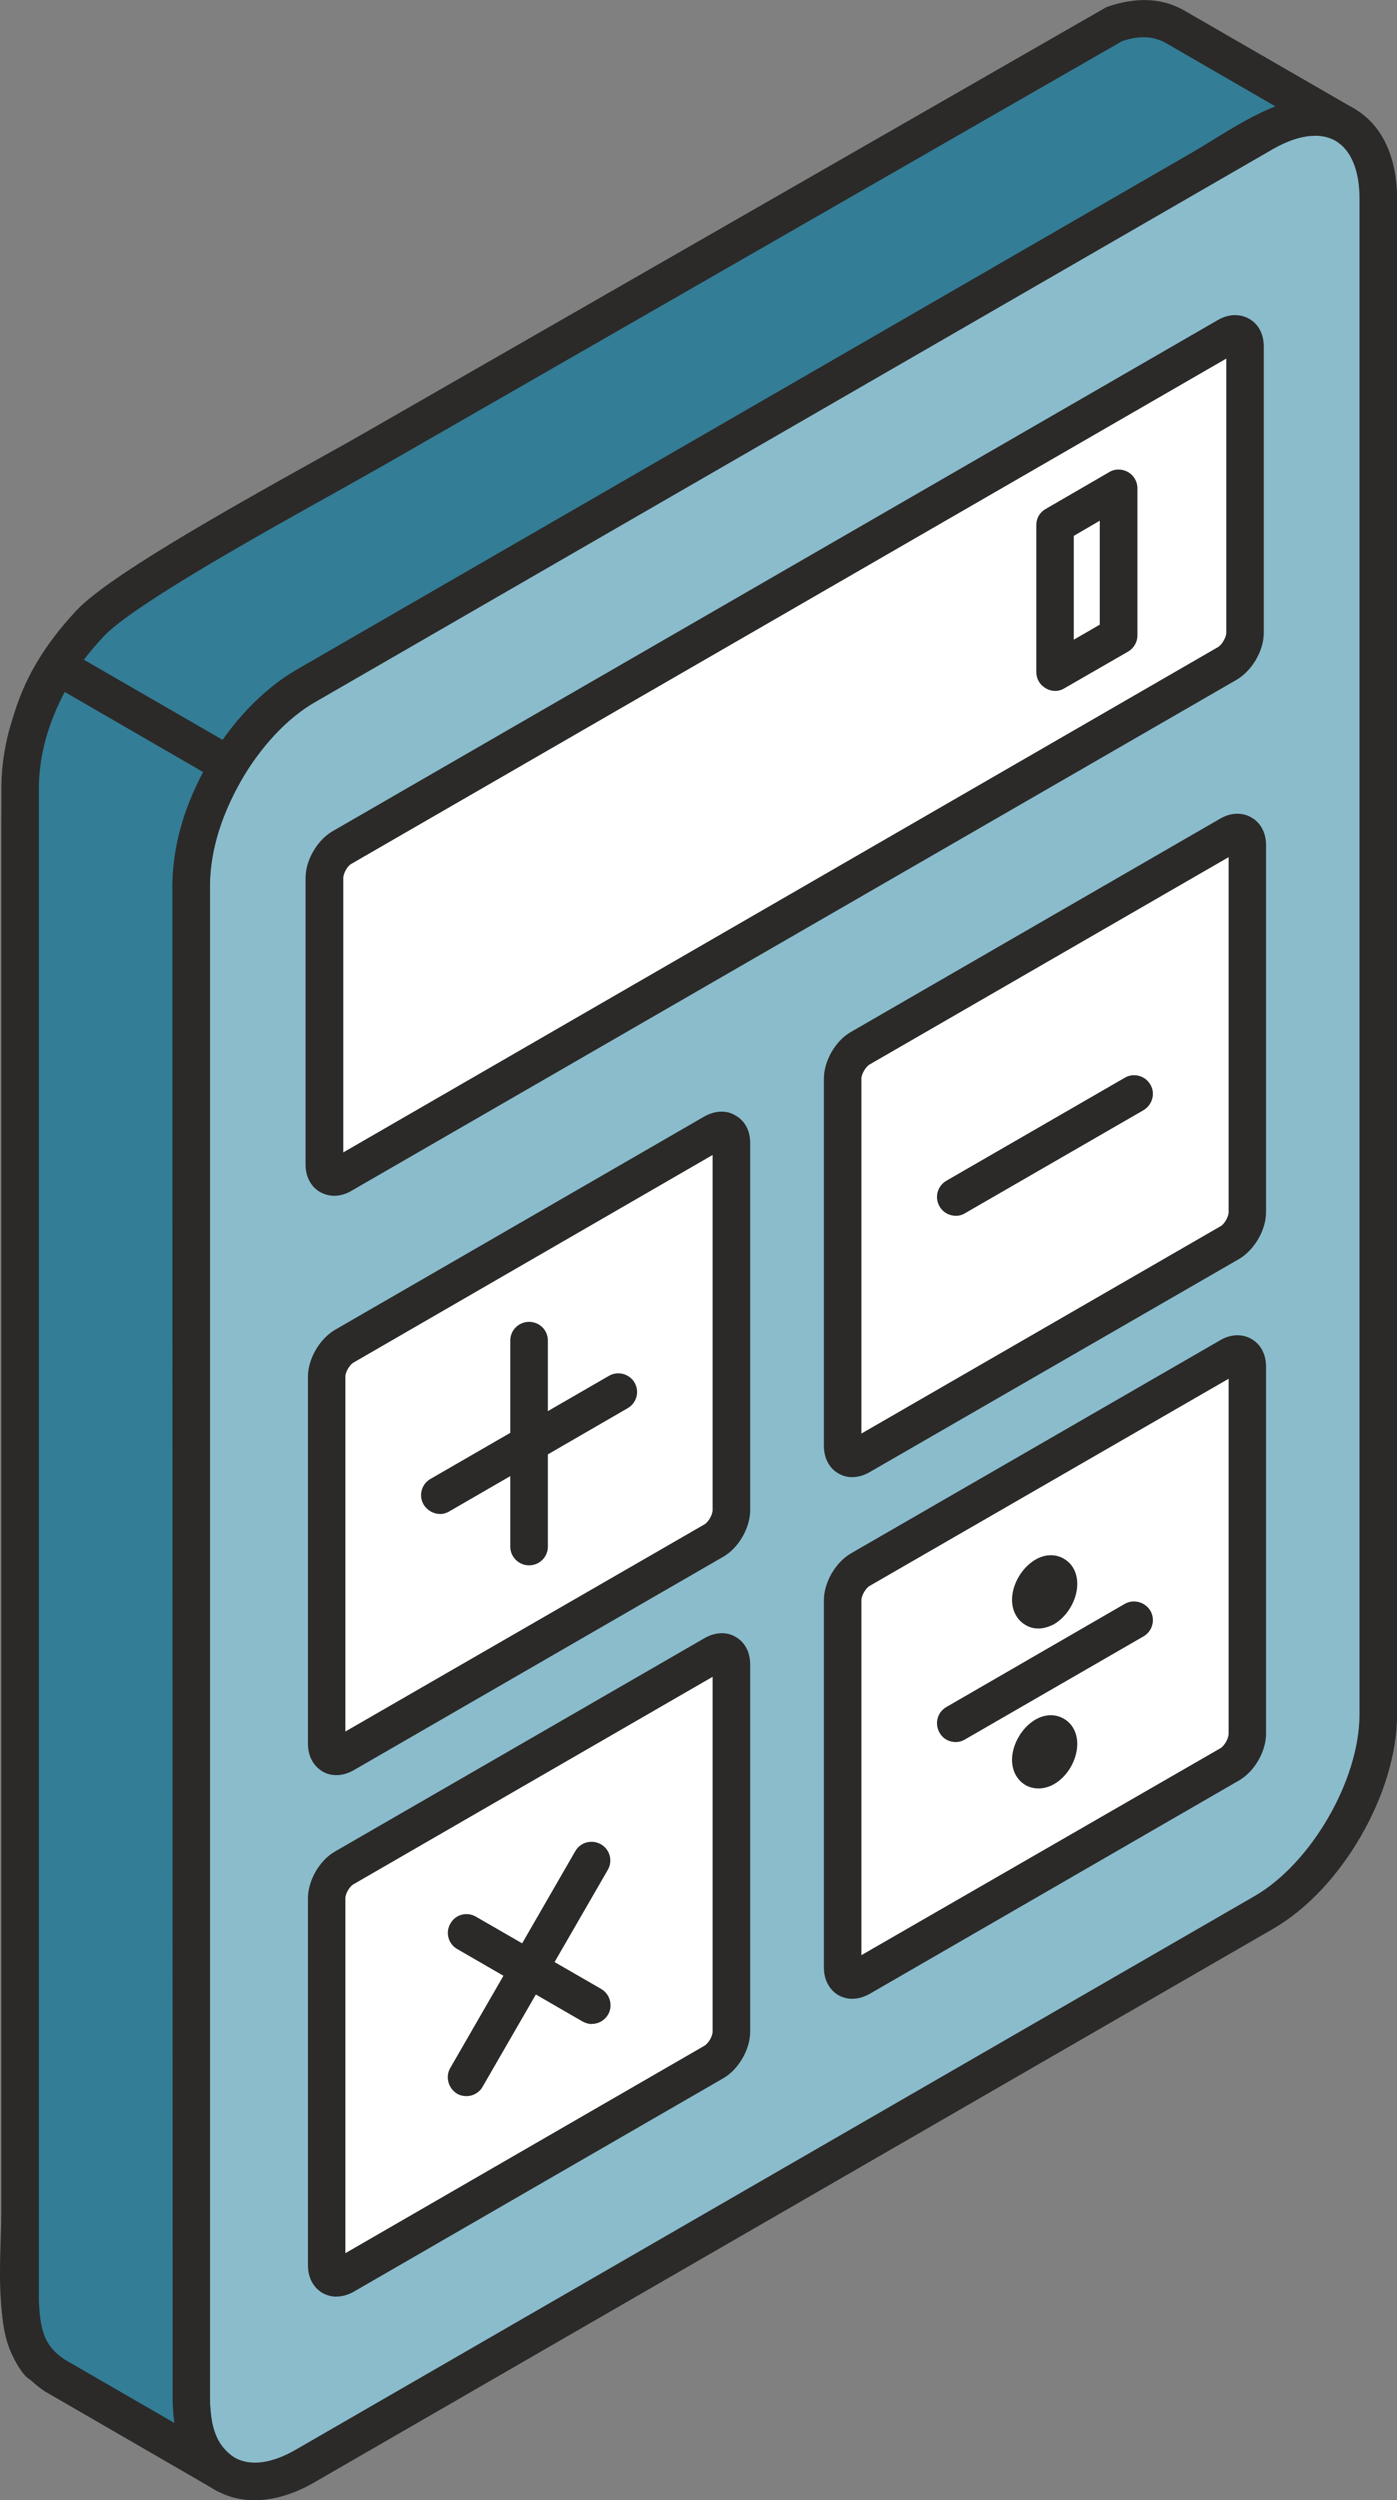
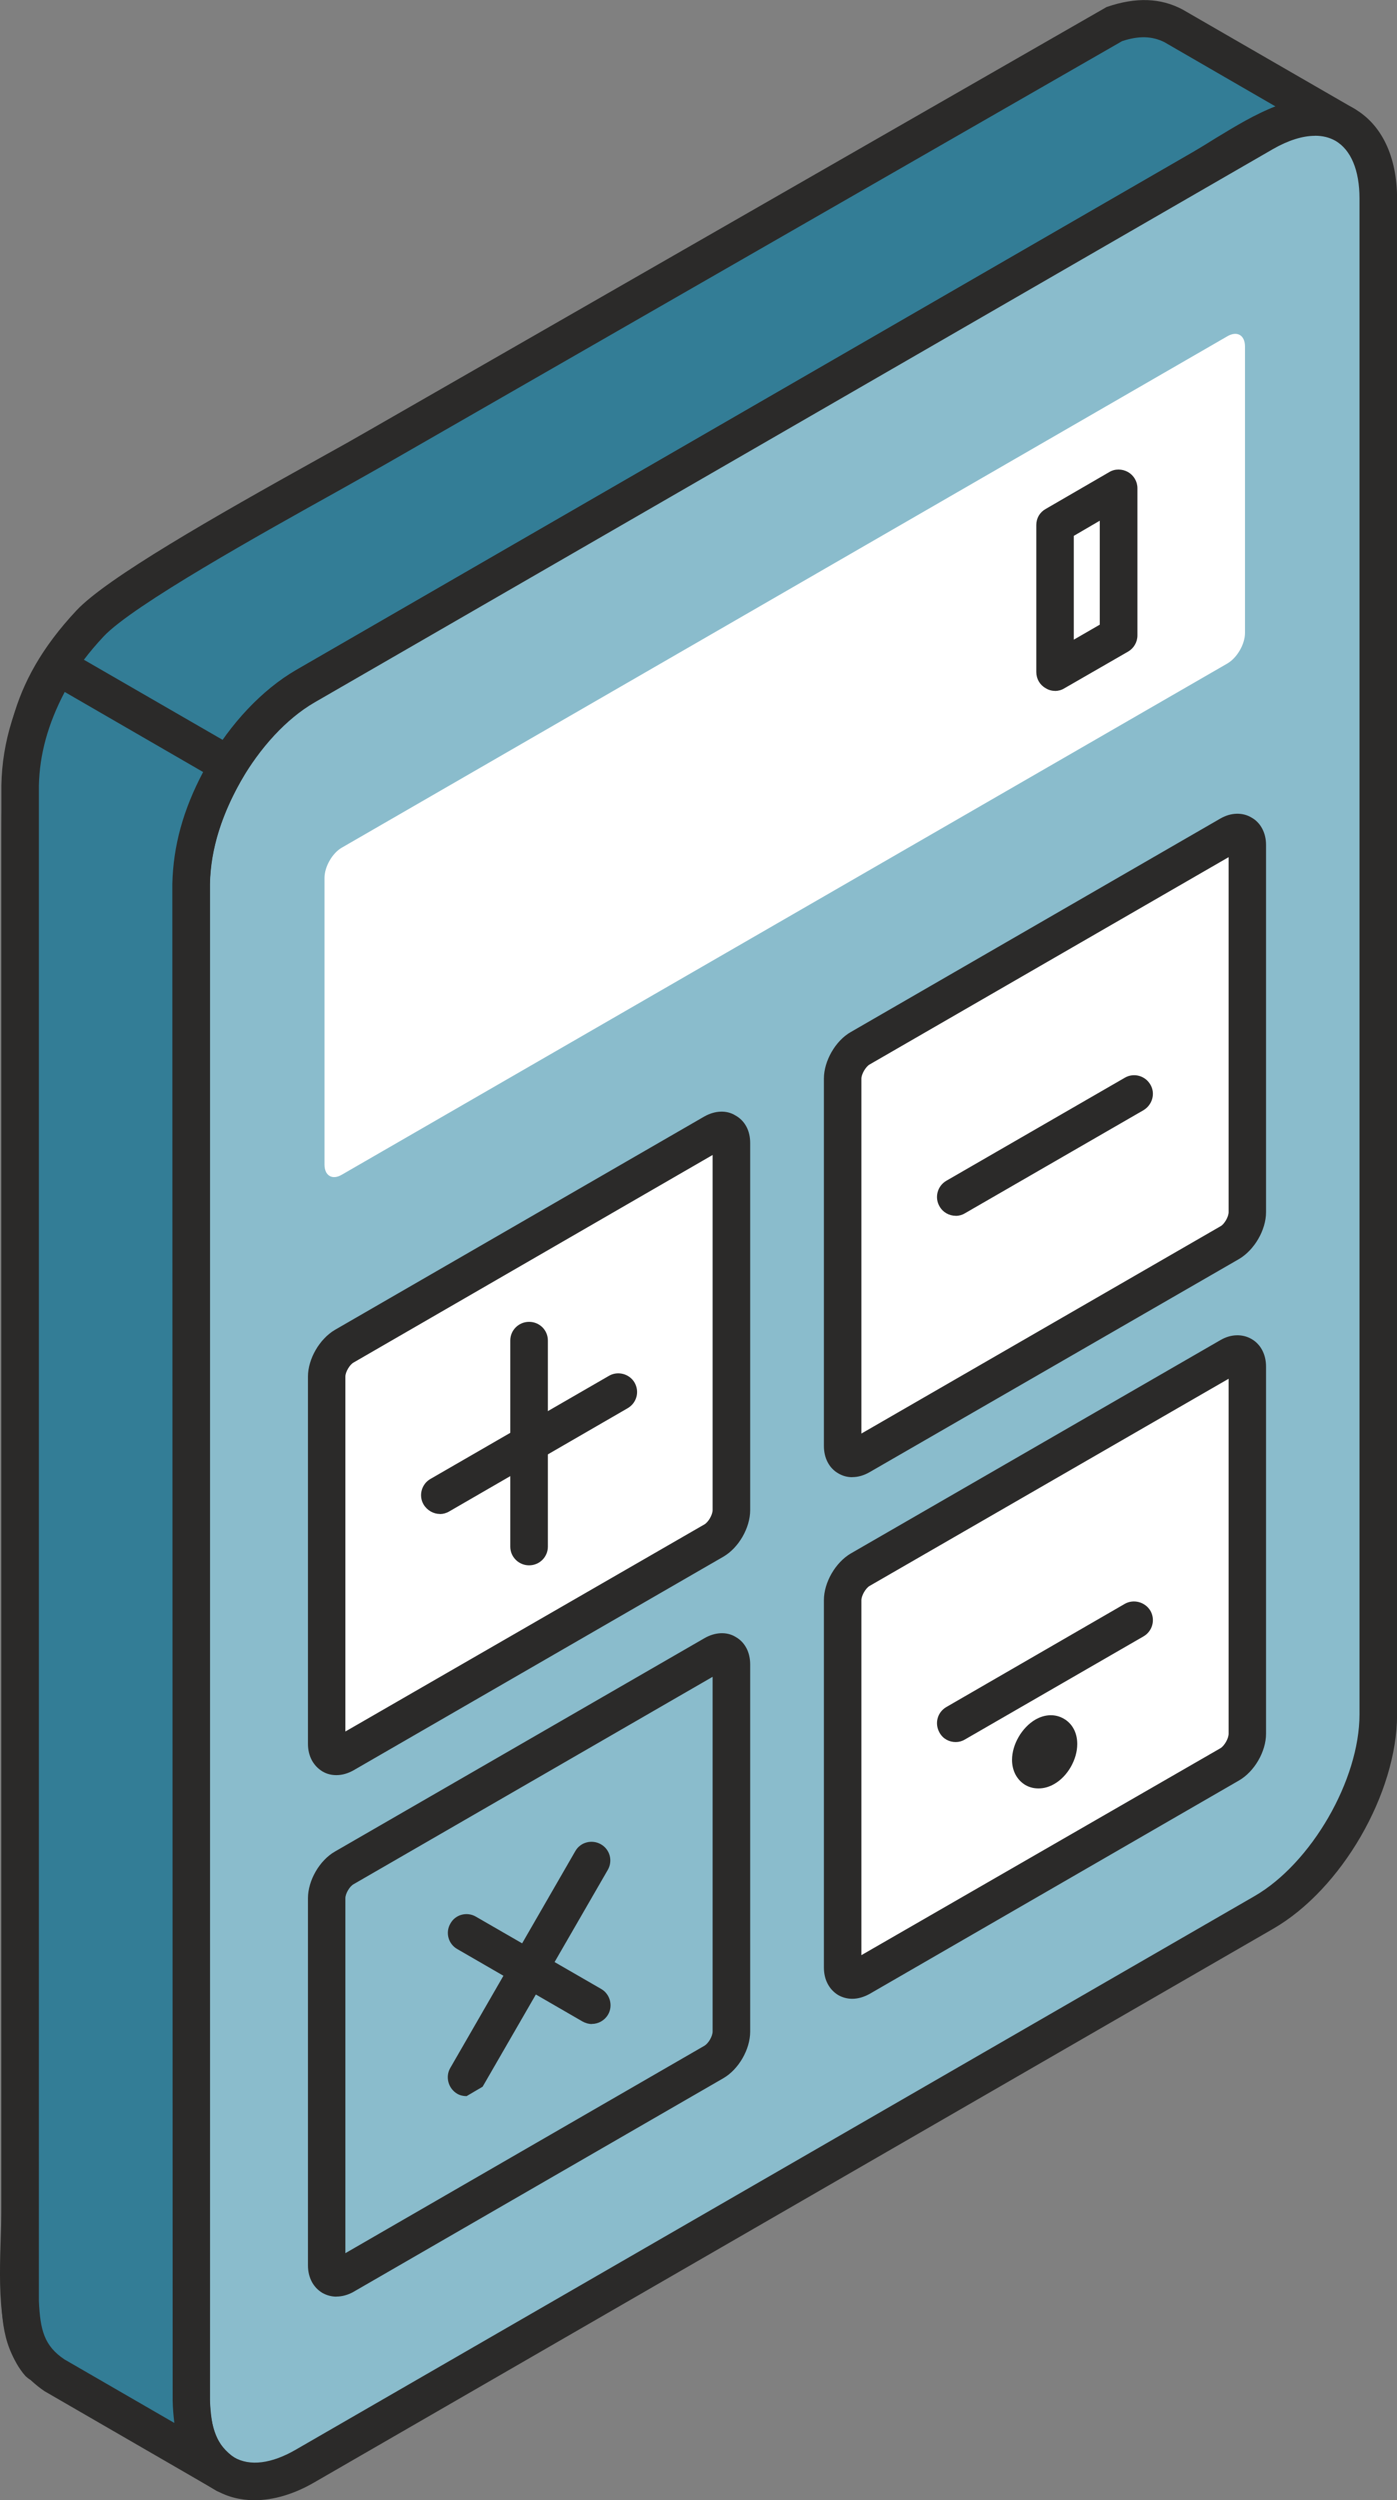
<svg xmlns="http://www.w3.org/2000/svg" xml:space="preserve" width="28.94mm" height="51.784mm" version="1.1" style="shape-rendering:geometricPrecision; text-rendering:geometricPrecision; image-rendering:optimizeQuality; fill-rule:evenodd; clip-rule:evenodd" viewBox="0 0 173.24 309.99">
  <rect x="0" y="0" width="173.24" height="309.99" fill="#808080" stroke="none" />
  <defs>
    <style type="text/css">
   
    .fil1 {fill:#2B2A29}
    .fil0 {fill:#337D96}
    .fil2 {fill:#8ABCCC}
    .fil3 {fill:white}
   
  </style>
  </defs>
  <g id="Capa_x0020_1">
    <g id="_1845748167776">
      <path class="fil0" d="M27.87 306.71l-22.95 -13.67c-3.56,-3.99 -2.42,-13.41 -2.42,-19.48l0 -170.33c0,-10.21 0.73,-17.47 8.66,-25.93 4.79,-5.14 28.22,-17.58 35.69,-21.89l91.54 -52.52c2.44,-0.84 4.82,-0.89 7.15,0.34l21.2 12.24c-5.94,-2.81 -11.42,1.81 -17.68,5.42l-111.19 64.2c-7.94,4.67 -14.06,15.31 -14.16,24.53l0 135.07c0,8.14 -0.73,53.16 0.61,57.35l3.54 4.67 0 -0z" />
      <path class="fil1" d="M27.87 309.04c-0.43,0 -0.82,-0.09 -1.19,-0.33l-22.95 -13.67c-0.2,-0.11 -0.37,-0.28 -0.56,-0.43 -3.5,-3.95 -3.28,-11.12 -3.07,-17.45 0.04,-1.27 0.08,-2.5 0.08,-3.6l0 -170.33c0,-10.3 0.67,-18.31 9.29,-27.53 3.76,-4.02 16.99,-11.57 30.21,-18.92 2.46,-1.36 4.54,-2.53 6.02,-3.39l91.53 -52.52c3.67,-1.26 6.71,-1.12 9.4,0.3l21.29 12.29c1.08,0.63 1.49,2 0.89,3.11 -0.58,1.08 -1.94,1.55 -3.06,1.01 -3.67,-1.75 -7.13,0.21 -12.5,3.5 -0.99,0.61 -2,1.23 -3.04,1.84l-111.21 64.16c-7.17,4.27 -12.89,14.19 -12.98,22.57l0 135.03c0,1.53 -0.02,4.3 -0.06,7.88 -0.11,12.11 -0.39,43.79 0.5,48.46l3.24 4.27c0.69,0.91 0.61,2.14 -0.11,2.98 -0.47,0.5 -1.1,0.76 -1.73,0.76l0 -0zm-21.42 -17.79l15.29 9.11c-0.61,-6.44 -0.61,-23.43 -0.43,-47.87 0.04,-3.52 0.06,-6.29 0.06,-7.8l0 -135.07c0.11,-10.04 6.69,-21.44 15.31,-26.52l111.21 -64.22c0.99,-0.58 1.97,-1.19 2.93,-1.79 2.4,-1.45 4.86,-2.96 7.36,-3.89l-13.78 -7.97c-1.51,-0.76 -3.18,-0.82 -5.25,-0.13l-91.13 52.34c-1.49,0.84 -3.58,2.03 -6.05,3.41 -9.54,5.31 -25.48,14.19 -29.11,18.05 -7.47,7.97 -8.03,14.83 -8.03,24.34l0 170.33c0,1.16 -0.04,2.42 -0.07,3.74 -0.15,4.75 -0.35,11.21 1.71,13.95l0 0 0 0z" />
      <path class="fil2" d="M170.92 24.63c0,62.66 0,125.29 0,187.95 0,9 -6.37,20.02 -14.17,24.53 -41.29,23.82 -77.56,44.79 -118.87,68.62 -7.82,4.53 -14.16,0.84 -14.16,-8.18 0,-62.64 0,-125.29 0,-187.93 0,-9.01 6.33,-20.06 14.16,-24.53 41.31,-23.84 77.57,-44.79 118.87,-68.65 7.8,-4.51 14.17,-0.82 14.17,8.19l0 0z" />
      <path class="fil1" d="M31.56 309.99c-1.75,0 -3.37,-0.41 -4.86,-1.27 -3.43,-1.97 -5.33,-5.92 -5.33,-11.17l0 -187.93c0,-9.76 6.89,-21.66 15.35,-26.54l118.87 -68.63c4.52,-2.63 8.9,-2.96 12.33,-0.99 3.43,1.97 5.33,5.96 5.33,11.18l0 187.95c0,9.74 -6.87,21.64 -15.35,26.54l-118.89 68.63c-2.55,1.49 -5.11,2.23 -7.45,2.23l0 -0zm131.5 -293.15c-1.53,0 -3.3,0.56 -5.16,1.62l-118.89 68.63c-7.04,4.08 -12.98,14.38 -12.98,22.52l0 187.93c0,3.5 1.08,6.03 3,7.13 1.94,1.14 4.66,0.8 7.69,-0.97l118.87 -68.62c7.04,-4.08 13,-14.4 13,-22.52l0 -187.95c0,-3.5 -1.06,-6.03 -2.98,-7.15 -0.76,-0.43 -1.6,-0.63 -2.55,-0.63l0 0 -0 0z" />
      <path class="fil3" d="M106.68 245.21l45.82 -26.47c1.19,-0.69 2.2,-2.4 2.2,-3.78l0 -45.52c0,-1.38 -1.01,-1.96 -2.2,-1.27l-45.82 26.45c-1.21,0.73 -2.2,2.4 -2.2,3.78l0 45.54c0,1.38 0.99,1.96 2.2,1.27l0 0z" />
      <path class="fil1" d="M105.69 247.82c-0.6,0 -1.19,-0.15 -1.73,-0.45 -1.14,-0.69 -1.79,-1.92 -1.79,-3.43l0 -45.54c0,-2.2 1.43,-4.67 3.33,-5.79l45.83 -26.45c1.29,-0.76 2.72,-0.8 3.86,-0.15 1.14,0.65 1.81,1.9 1.81,3.43l0 45.52c0,2.2 -1.43,4.68 -3.35,5.79l-45.82 26.47c-0.71,0.39 -1.44,0.6 -2.14,0.6l0 -0zm46.66 -76.87l-44.51 25.68c-0.49,0.28 -1.02,1.21 -1.02,1.77l0 44.01 44.53 -25.66c0.49,-0.3 1.01,-1.21 1.01,-1.79l0 -44.01 0 -0z" />
-       <path class="fil3" d="M42.7 282.13l45.82 -26.47c1.19,-0.67 2.18,-2.36 2.18,-3.76l0 -45.52c0,-1.38 -0.99,-1.96 -2.18,-1.27l-45.82 26.47c-1.21,0.69 -2.18,2.4 -2.18,3.78l0 45.52c0,1.38 0.97,1.95 2.18,1.25l0 0z" />
      <path class="fil1" d="M41.71 284.75c-0.58,0 -1.17,-0.15 -1.71,-0.45 -1.14,-0.67 -1.81,-1.9 -1.81,-3.43l0 -45.52c0,-2.2 1.43,-4.69 3.35,-5.79l45.82 -26.45c1.29,-0.74 2.72,-0.84 3.84,-0.17 1.17,0.65 1.83,1.9 1.83,3.43l0 45.52c0,2.2 -1.43,4.69 -3.35,5.79l-45.8 26.45c-0.71,0.41 -1.45,0.61 -2.16,0.61l-0 0zm46.66 -76.85l-44.5 25.7c-0.5,0.26 -1.04,1.17 -1.04,1.75l0 44.01 44.53 -25.72c0.48,-0.28 1.01,-1.17 1.01,-1.75l0 -43.99 0 -0z" />
      <path class="fil3" d="M152.49 103.53l-45.82 26.45c-1.21,0.67 -2.2,2.38 -2.2,3.76l0 45.54c0,1.38 0.99,1.94 2.2,1.25l45.82 -26.45c1.19,-0.69 2.2,-2.4 2.2,-3.78l0 -45.54c0,-1.38 -1.01,-1.94 -2.2,-1.23z" />
      <path class="fil1" d="M105.69 183.15c-0.6,0 -1.19,-0.15 -1.73,-0.47 -1.14,-0.65 -1.79,-1.9 -1.79,-3.41l0 -45.54c0,-2.18 1.43,-4.69 3.33,-5.77l45.83 -26.47c1.29,-0.75 2.74,-0.8 3.86,-0.13 1.14,0.63 1.81,1.9 1.81,3.39l0 45.54c0,2.22 -1.45,4.69 -3.35,5.81l-45.82 26.43c-0.71,0.41 -1.44,0.61 -2.14,0.61l0 0zm46.66 -76.87l-44.51 25.7c-0.49,0.28 -1.02,1.21 -1.02,1.75l0 44.01 44.53 -25.7c0.49,-0.26 1.01,-1.19 1.01,-1.75l0 -44.01 0 0zm0.15 -2.76l0.06 0 -0.06 0 0 0z" />
      <path class="fil3" d="M88.52 140.44l-45.82 26.45c-1.21,0.71 -2.18,2.4 -2.18,3.78l0 45.54c0,1.38 0.97,1.96 2.18,1.27l45.82 -26.47c1.19,-0.69 2.18,-2.4 2.18,-3.78l0 -45.52c0,-1.38 -0.99,-1.96 -2.18,-1.27z" />
      <path class="fil1" d="M41.71 220.09c-0.58,0 -1.17,-0.13 -1.71,-0.45 -1.14,-0.69 -1.81,-1.9 -1.81,-3.43l0 -45.54c0,-2.18 1.43,-4.66 3.35,-5.79l45.8 -26.45c1.32,-0.74 2.74,-0.82 3.86,-0.13 1.17,0.65 1.83,1.88 1.83,3.41l0 45.52c0,2.2 -1.43,4.69 -3.35,5.79l-45.8 26.45c-0.71,0.41 -1.45,0.62 -2.16,0.62l-0 0zm46.66 -76.89l-44.5 25.72c-0.5,0.26 -1.04,1.19 -1.04,1.75l0 44.01 44.53 -25.68c0.48,-0.28 1.01,-1.19 1.01,-1.77l0 -44.03 0 -0zm0.15 -2.76l0.06 0 -0.06 0 0 0z" />
      <path class="fil3" d="M42.4 145.64l109.81 -63.38c1.21,-0.71 2.18,-2.4 2.18,-3.78l0 -35.52c0,-1.4 -0.97,-1.97 -2.18,-1.27l-109.81 63.4c-1.19,0.67 -2.16,2.38 -2.16,3.76l0 35.54c0,1.38 0.97,1.96 2.16,1.25l0 -0z" />
-       <path class="fil1" d="M41.43 148.26c-0.61,0 -1.19,-0.17 -1.73,-0.46 -1.14,-0.65 -1.81,-1.9 -1.81,-3.41l0 -35.54c0,-2.2 1.45,-4.69 3.35,-5.79l109.82 -63.4c1.3,-0.74 2.7,-0.78 3.85,-0.13 1.16,0.65 1.81,1.9 1.81,3.43l0 35.52c0,2.2 -1.45,4.66 -3.35,5.79l-109.8 63.38c-0.69,0.41 -1.43,0.61 -2.14,0.61l0 0zm110.64 -103.8l-108.49 62.64c-0.48,0.24 -1.01,1.19 -1.01,1.75l0 34.03 108.49 -62.66c0.45,-0.26 1.01,-1.21 1.01,-1.75l0 -34.01z" />
      <path class="fil1" d="M130.83 85.66c-0.41,0 -0.8,-0.11 -1.15,-0.33 -0.74,-0.41 -1.17,-1.17 -1.17,-2.01l0 -18.23c0,-0.84 0.43,-1.58 1.17,-1.99l7.88 -4.57c0.71,-0.43 1.6,-0.41 2.33,0 0.71,0.41 1.16,1.17 1.16,2l0 18.25c0,0.84 -0.45,1.6 -1.16,2.01l-7.9 4.55c-0.35,0.22 -0.76,0.33 -1.16,0.33l0 -0zm2.33 -19.22l0 12.87 3.22 -1.86 0 -12.89 -3.22 1.88 0 0z" />
      <path class="fil0" d="M28.34 94.85l-21.2 -12.24c-2.76,4.64 -4.54,9.33 -4.64,14.75 0,62.66 0,125.29 0,187.93 0.19,3.93 0.76,6.84 4.15,9.16l21.21 12.25c-3.39,-2.35 -3.97,-5.23 -4.15,-9.16 0,-62.64 0,-125.29 0,-187.93 0.11,-5.42 1.86,-10.15 4.62,-14.77l-0 -0z" />
      <path class="fil1" d="M27.87 309.04c-0.41,0 -0.82,-0.09 -1.17,-0.32l-21.2 -12.26c-4.6,-3.17 -5.16,-7.19 -5.33,-11.05l0 -188.06c0.11,-5.42 1.69,-10.47 4.97,-15.94 0.63,-1.1 2.07,-1.45 3.17,-0.82l21.2 12.24c0.52,0.32 0.91,0.84 1.08,1.43 0.17,0.61 0.06,1.25 -0.26,1.77 -2.81,4.77 -4.19,9.11 -4.3,13.63l0 187.88c0.17,3.59 0.67,5.51 3.15,7.26 1.04,0.71 1.32,2.09 0.65,3.13 -0.43,0.71 -1.19,1.1 -1.96,1.1l0 0zm-19.85 -223.24c-2.09,3.99 -3.11,7.73 -3.2,11.62l0 187.87c0.17,3.6 0.65,5.55 3.17,7.24l13.63 7.88c-0.11,-0.91 -0.19,-1.84 -0.21,-2.76l-0.04 -188.04c0.11,-4.73 1.34,-9.2 3.82,-13.89l-17.17 -9.93 0 0 0 -0z" />
      <path class="fil1" d="M118.52 215.99c-0.82,0 -1.6,-0.41 -2.01,-1.17 -0.65,-1.14 -0.26,-2.53 0.84,-3.17l22.14 -12.8c1.08,-0.61 2.51,-0.24 3.17,0.86 0.65,1.14 0.24,2.55 -0.86,3.18l-22.14 12.78c-0.34,0.21 -0.75,0.32 -1.14,0.32l-0 0z" />
      <path class="fil1" d="M118.52 150.74c-0.82,0 -1.6,-0.43 -2.01,-1.17 -0.65,-1.1 -0.26,-2.53 0.84,-3.17l22.14 -12.78c1.08,-0.63 2.51,-0.28 3.17,0.86 0.65,1.1 0.24,2.51 -0.86,3.17l-22.14 12.78c-0.34,0.21 -0.75,0.32 -1.14,0.32l-0 -0z" />
      <path class="fil1" d="M54.56 187.71c-0.8,0 -1.58,-0.43 -2.03,-1.17 -0.65,-1.1 -0.26,-2.55 0.86,-3.18l22.13 -12.78c1.08,-0.63 2.53,-0.26 3.17,0.84 0.65,1.14 0.26,2.53 -0.86,3.18l-22.13 12.8c-0.35,0.21 -0.76,0.32 -1.14,0.32l-0 -0z" />
      <path class="fil1" d="M65.61 194.08c-1.28,0 -2.33,-1.04 -2.33,-2.31l0 -25.57c0,-1.28 1.05,-2.31 2.33,-2.31 1.29,0 2.33,1.02 2.33,2.31l0 25.57c0,1.27 -1.04,2.31 -2.33,2.31z" />
-       <path class="fil1" d="M57.86 259.89c-0.41,0 -0.82,-0.09 -1.17,-0.3 -1.1,-0.65 -1.49,-2.09 -0.86,-3.18l15.52 -26.91c0.63,-1.1 2.05,-1.47 3.16,-0.84 1.12,0.63 1.51,2.05 0.86,3.18l-15.52 26.88c-0.41,0.74 -1.21,1.17 -1.99,1.17l0 0z" />
+       <path class="fil1" d="M57.86 259.89c-0.41,0 -0.82,-0.09 -1.17,-0.3 -1.1,-0.65 -1.49,-2.09 -0.86,-3.18l15.52 -26.91c0.63,-1.1 2.05,-1.47 3.16,-0.84 1.12,0.63 1.51,2.05 0.86,3.18l-15.52 26.88l0 0z" />
      <path class="fil1" d="M73.39 250.95c-0.39,0 -0.78,-0.11 -1.16,-0.32l-15.5 -8.96c-1.14,-0.63 -1.53,-2.07 -0.88,-3.17 0.61,-1.14 2.07,-1.51 3.17,-0.86l15.53 8.96c1.1,0.63 1.49,2.07 0.86,3.17 -0.43,0.74 -1.21,1.17 -2.03,1.17l0 -0z" />
      <path class="fil1" d="M128.78 221.74c-0.58,0 -1.1,-0.13 -1.6,-0.41 -1.06,-0.62 -1.68,-1.77 -1.68,-3.13 0,-1.92 1.23,-4.02 2.89,-4.99 1.19,-0.69 2.48,-0.73 3.54,-0.11 1.06,0.61 1.66,1.75 1.66,3.13 0,1.92 -1.19,4.02 -2.87,4.97 -0.65,0.37 -1.3,0.54 -1.94,0.54l0 0zm0.76 -6.5l1.17 1.99 -1.17 -1.99 0 0z" />
-       <path class="fil1" d="M128.78 201.91c-0.58,0 -1.1,-0.13 -1.6,-0.43 -1.06,-0.61 -1.68,-1.77 -1.68,-3.13 0,-1.92 1.23,-4 2.89,-4.97l0 0c1.16,-0.69 2.48,-0.74 3.52,-0.13 1.08,0.61 1.68,1.75 1.68,3.13 0,1.94 -1.19,4 -2.87,4.99 -0.65,0.34 -1.3,0.54 -1.94,0.54l-0 0zm0.76 -6.52l0.06 0 -0.06 0 0 0z" />
    </g>
  </g>
</svg>